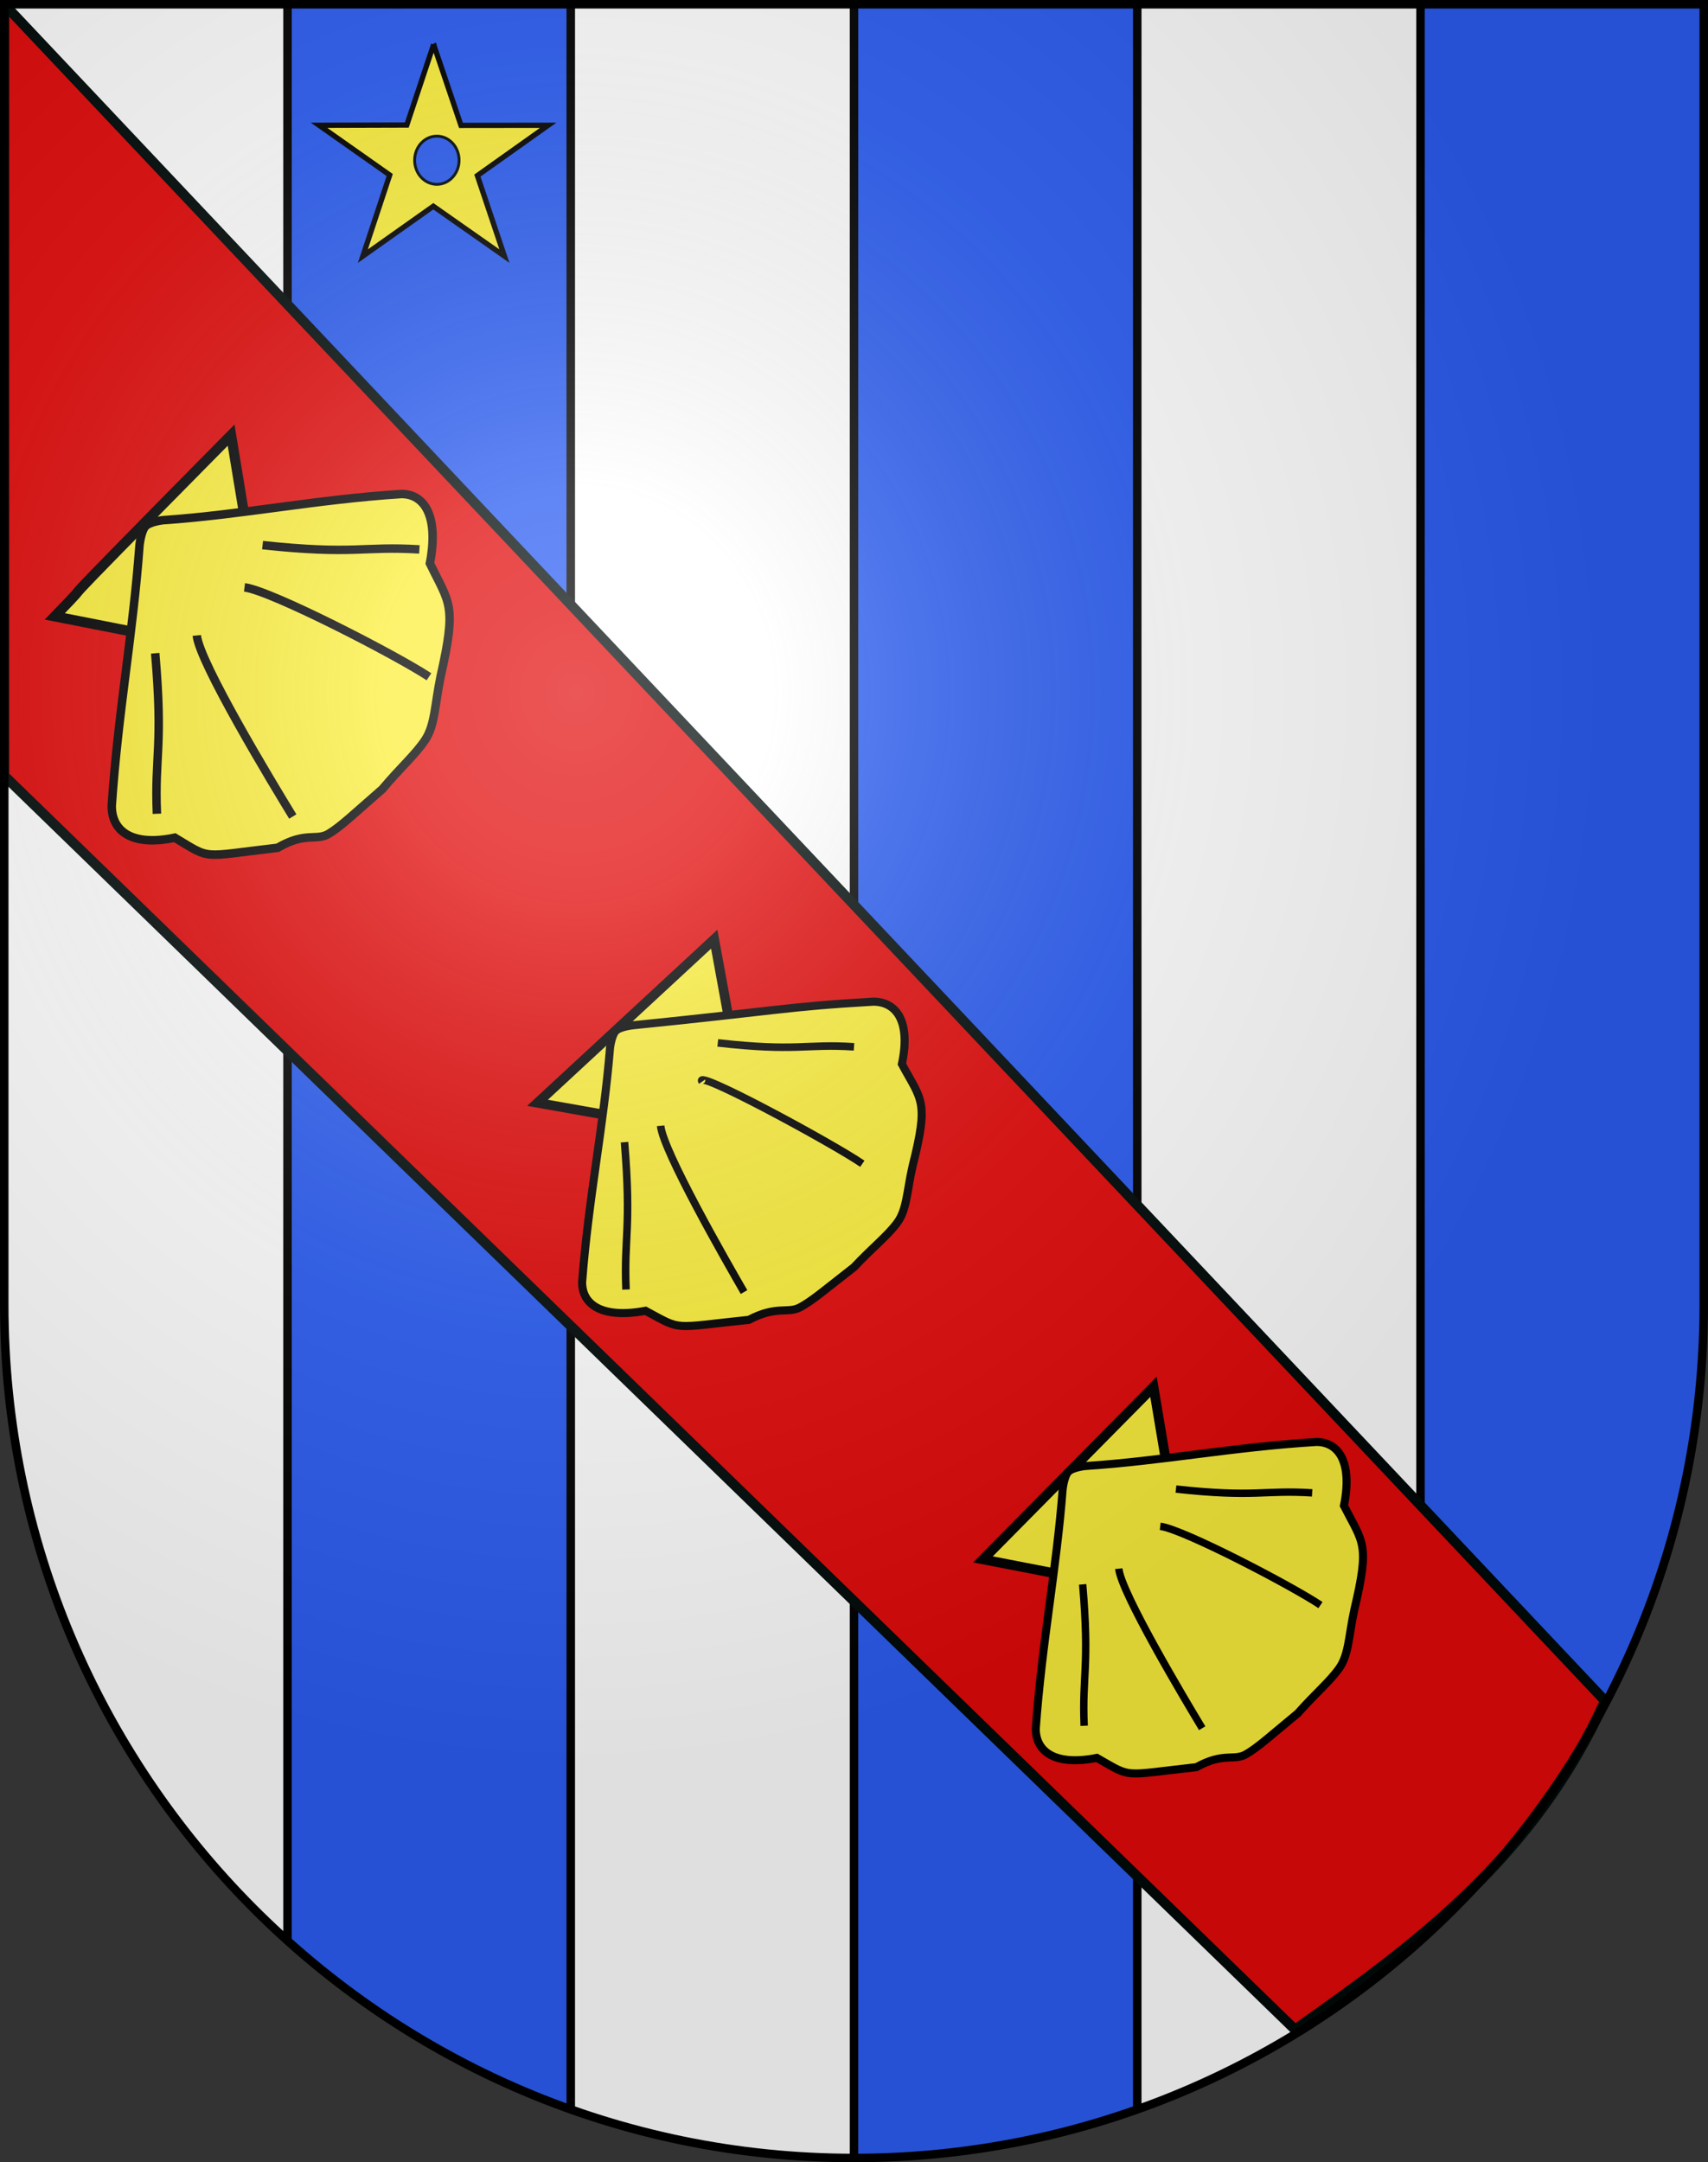
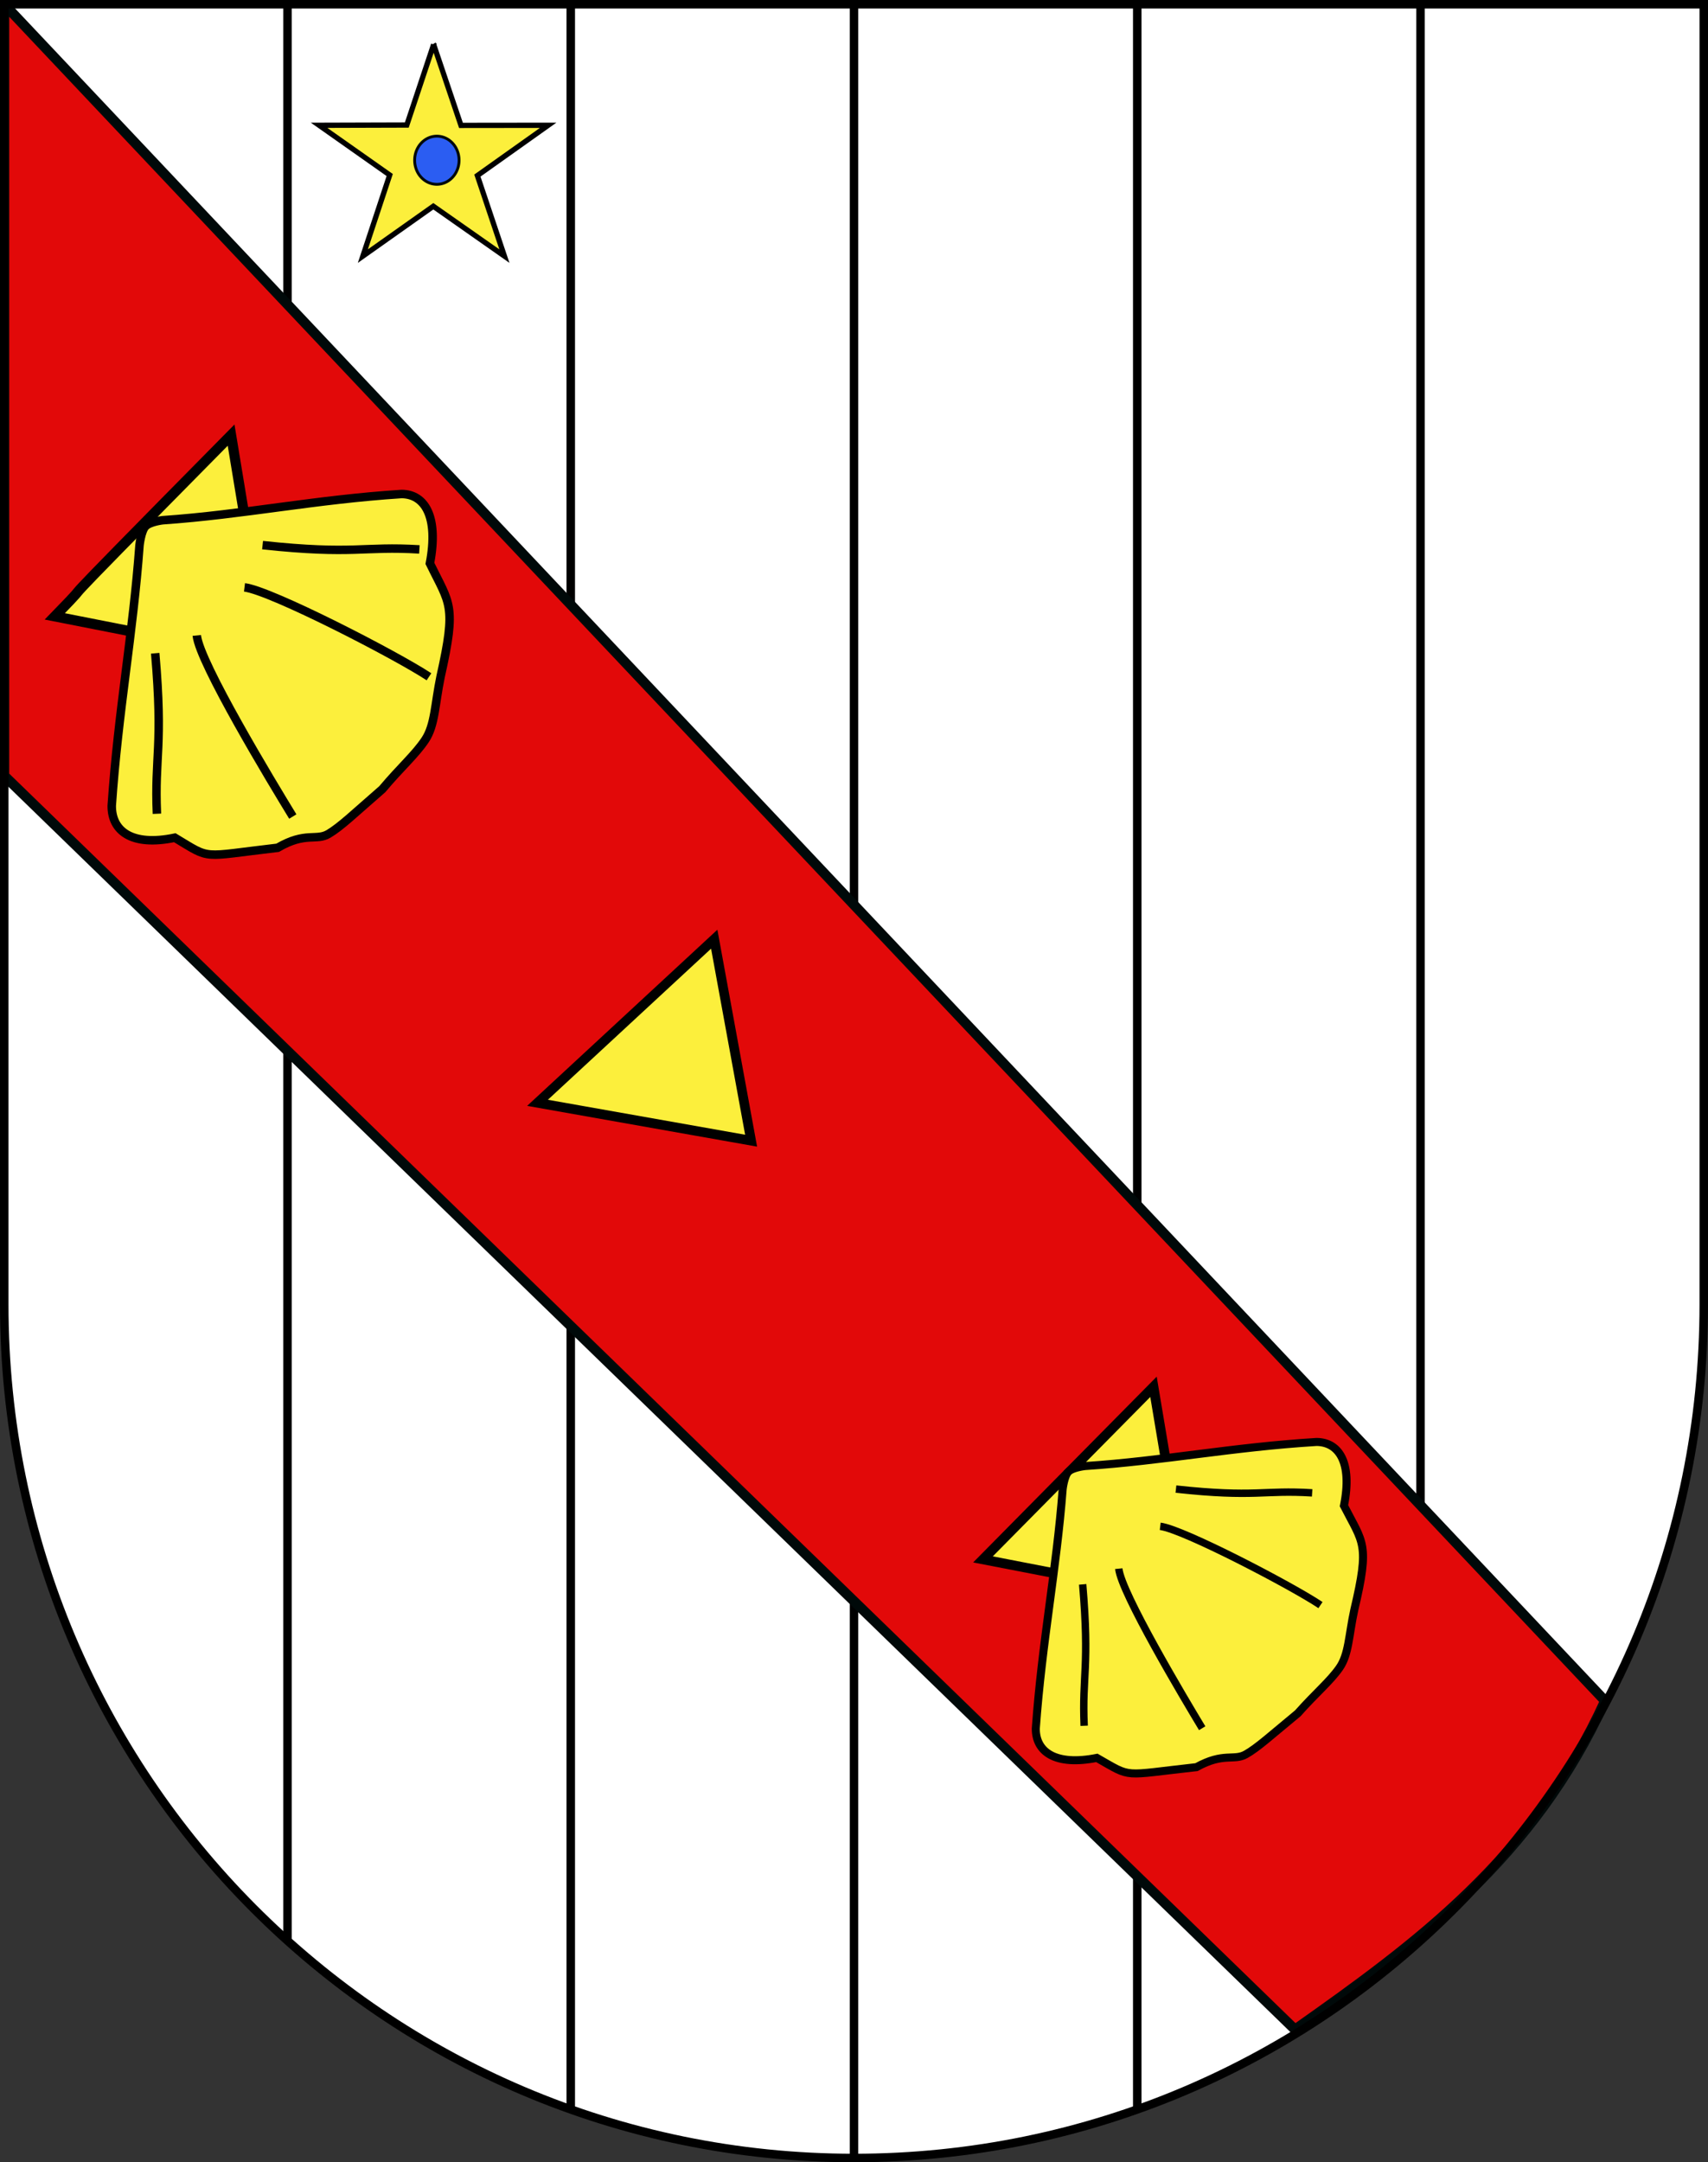
<svg xmlns="http://www.w3.org/2000/svg" xmlns:ns1="http://sodipodi.sourceforge.net/DTD/sodipodi-0.dtd" xmlns:ns2="http://www.inkscape.org/namespaces/inkscape" xmlns:xlink="http://www.w3.org/1999/xlink" height="763" width="603" version="1.0" id="svg20" ns1:version="0.32" ns2:version="0.48.2 r9819" ns1:docname="Grandcour-coat_of_arms.svg" ns2:output_extension="org.inkscape.output.svg.inkscape">
  <rect width="100%" height="100%" fill="#333333" stroke="none" />
  <defs id="defs29">
    <ns2:perspective ns1:type="inkscape:persp3d" ns2:vp_x="0 : 381.5 : 1" ns2:vp_y="0 : 1000 : 0" ns2:vp_z="603 : 381.5 : 1" ns2:persp3d-origin="301.5 : 254.33333 : 1" id="perspective28" />
    <linearGradient id="linearGradient2893">
      <stop style="stop-color:#ffffff;stop-opacity:0.314;" offset="0" id="stop2895" />
      <stop id="stop2897" offset="0.19" style="stop-color:#ffffff;stop-opacity:0.251;" />
      <stop style="stop-color:#6b6b6b;stop-opacity:0.125;" offset="0.6" id="stop2901" />
      <stop style="stop-color:#000000;stop-opacity:0.125;" offset="1" id="stop2899" />
    </linearGradient>
    <linearGradient id="linearGradient2955">
      <stop style="stop-color:white;stop-opacity:0;" offset="0" id="stop2965" />
      <stop style="stop-color:black;stop-opacity:0.646;" offset="1" id="stop2959" />
    </linearGradient>
    <radialGradient ns2:collect="always" xlink:href="#linearGradient2893" id="radialGradient3236" gradientUnits="userSpaceOnUse" gradientTransform="matrix(1.215,1.531577e-24,1.464684e-23,1.267,-839.192,-490.489)" cx="858.042" cy="579.933" fx="858.042" fy="579.933" r="300" />
    <ns2:perspective id="perspective2498" ns2:persp3d-origin="297.63751 : 280.63 : 1" ns2:vp_z="595.27502 : 420.94501 : 1" ns2:vp_y="0 : 1000 : 0" ns2:vp_x="0 : 420.94501 : 1" ns1:type="inkscape:persp3d" />
  </defs>
  <ns1:namedview ns2:window-height="838" ns2:window-width="1600" ns2:pageshadow="2" ns2:pageopacity="0.0" guidetolerance="10.0" gridtolerance="10.0" objecttolerance="10.0" borderopacity="1.0" bordercolor="#666666" pagecolor="#ffffff" id="base" ns2:zoom="0.76508705" ns2:cx="43.686576" ns2:cy="418.42374" ns2:window-x="-8" ns2:window-y="-8" ns2:current-layer="layer2" showgrid="false" showguides="true" ns2:guide-bbox="true" ns2:window-maximized="1">
    <ns1:guide orientation="horizontal" position="761.5" id="guide1885" />
    <ns1:guide orientation="vertical" position="1.5" id="guide1887" />
    <ns1:guide orientation="horizontal" position="1.5" id="guide1889" />
    <ns1:guide orientation="vertical" position="601.5" id="guide1891" />
    <ns1:guide orientation="vertical" position="301.501" id="guide1893" />
  </ns1:namedview>
  <desc id="desc22">Coat of Arms of Canton of Freiburg (Fribourg)</desc>
  <g ns2:groupmode="layer" id="layer1" ns2:label="Fond écu" style="opacity:1;display:inline" ns1:insensitive="true">
    <path id="path1899" d="M 1.5,1.5 L 1.5,460.368 C 1.5,626.678 135.815,761.5 301.5,761.5 C 467.185,761.5 601.5,626.678 601.5,460.368 L 601.5,1.5 L 1.5,1.5 z" style="fill:#ffffff;fill-opacity:1" />
  </g>
  <g ns2:groupmode="layer" id="layer2" ns2:label="Meubles" style="display:inline" ns1:insensitive="true">
-     <path style="fill:#2b5df2" id="path2741" d="m 501.5,1.5 0,683.294 C 562.868,629.655 601.501,549.544 601.501,460.366 L 601.501,1.5 501.5,1.5 z M 101.504,684.794 c 28.855,25.926 62.736,46.322 100,59.543 l 0,-742.837 -100,0 0,683.294 0,0 z M 301.5,761.497 c 35.066,0 68.722,-6.061 99.999,-17.158 l 0,-742.839 -99.999,0 0,759.997 0,0 z" ns2:connector-curvature="0" />
    <path style="fill:none;stroke:#000000;stroke-width:3" id="path2743" d="m 501.5,1.5 0,683.294 M 101.504,1.5 l 0,683.294 m 99.999,59.543 0,-742.837 m 99.997,0 0,760 m 99.999,-17.161 0,-742.839" ns2:connector-curvature="0" />
    <circle style="stroke:#000000;stroke-width:6;display:none" id="circle2539" ns1:cy="149.873" ns1:rx="9.0080004" ns1:ry="9.0080004" ns1:cx="212.759" display="none" cx="212.759" cy="149.873" r="9.008" transform="translate(-0.038,-0.045)" />
    <path ns2:connector-curvature="0" d="m 1.5,1.5 0,272.242 455.683,442.435 c 43.001,-30.295 84.238,-60.518 109.48,-115.981 L 1.5,1.5 z" style="fill:#e20909;fill-opacity:1;stroke:#000909;stroke-width:3.522;stroke-opacity:1;display:inline" id="path4032" ns1:nodetypes="cccccc" />
    <path ns2:connector-curvature="0" style="fill:#fcef3c;fill-opacity:1;stroke:#000000;stroke-width:3.425;display:inline" d="m 347.033,550.27 72.766,14.095 -12.566,-74.993 z" id="path3913-8" ns1:nodetypes="cccc" />
    <path ns2:connector-curvature="0" style="fill:#fcef3c;fill-opacity:1;stroke:#000000;stroke-width:2.832;display:inline" d="m 377.191,519.326 c -1.487,1.517 -2.014,6.099 -2.014,6.099 -2.184,28.521 -7.296,53.961 -9.496,84.52 -0.062,8.154 6.784,13.306 21.56,10.369 12.732,7.239 8.421,6.207 35.173,3.266 9.558,-5.306 13.194,-2.105 17.434,-4.516 4.24,-2.411 8.629,-6.483 18.332,-14.478 6.321,-7.126 11.27,-11.162 14.657,-15.965 3.388,-4.803 3.315,-11.487 5.293,-20.565 5.561,-23.477 3.129,-23.417 -3.655,-36.723 3.067,-15.264 -1.796,-22.438 -9.665,-22.503 -29.522,1.797 -54.149,6.692 -81.703,8.505 0,0 -4.43,0.473 -5.917,1.99 z" id="path3915-2" ns1:nodetypes="sccccscsccccs" />
    <path ns2:connector-curvature="0" style="fill:#fcef3c;fill-opacity:1;stroke:#000000;stroke-width:2.614;display:inline" d="m 382.758,608.985 c -0.771,-17.893 1.973,-20.695 -0.528,-49.9 m 42.194,50.759 c -6.274,-10.407 -28.603,-47.824 -29.446,-56.303 m 68.27,-26.743 c -17.235,-1.082 -19.979,1.719 -48.09,-1.335 m 51.028,40.934 c -9.932,-6.671 -48.413,-26.791 -56.573,-27.799" id="path3919-45" ns1:nodetypes="cccccccc" />
    <path ns2:connector-curvature="0" style="fill:#fcef3c;fill-opacity:1;stroke:#000000;stroke-width:3.395;display:inline" d="m 189.766,389.156 75.41,13.364 -13.022,-71.102 z" id="path3913-8-5" ns1:nodetypes="cccc" />
-     <path ns2:connector-curvature="0" style="fill:#fcef3c;fill-opacity:1;stroke:#000000;stroke-width:2.854;display:inline" d="m 217.461,363.731 c -1.543,1.484 -2.089,5.968 -2.089,5.968 -2.267,27.907 -7.571,52.799 -9.854,82.7 -0.064,7.978 7.039,13.019 22.372,10.146 13.211,7.083 8.739,6.074 36.497,3.195 9.918,-5.192 13.691,-2.06 18.091,-4.419 4.4,-2.359 8.954,-6.343 19.023,-14.166 6.559,-6.972 11.694,-10.922 15.21,-15.621 3.516,-4.7 3.44,-11.24 5.492,-20.122 5.771,-22.971 3.247,-22.913 -3.792,-35.932 3.183,-14.935 -1.864,-21.955 -10.029,-22.018 -30.559,1.747 -34.703,3.285 -84.781,8.322 0,0 -4.597,0.463 -6.14,1.947 z" id="path3915-2-1" ns1:nodetypes="sccccscsccccs" />
-     <path ns2:connector-curvature="0" style="fill:#fcef3c;fill-opacity:1;stroke:#000000;stroke-width:2.669;display:inline" d="m 221.011,455.041 c -0.771,-18.646 1.973,-21.565 -0.528,-51.998 m 42.194,52.893 c -6.274,-10.845 -28.603,-49.834 -29.446,-58.671 m 68.27,-27.867 c -17.235,-1.128 -19.979,1.792 -48.09,-1.391 m 51.028,42.655 c -10.689,-7.346 -60.013,-33.962 -56.573,-28.968" id="path3919-45-7" ns1:nodetypes="cccccccc" />
    <path ns2:connector-curvature="0" style="fill:#fcef3c;fill-opacity:1;stroke:#000000;stroke-width:3.57;display:inline" d="M 19.345,217.506 94.581,232.311 81.589,153.541 C 4.334,231.733 39.484,196.797 19.345,217.506 z" id="path3913-8-1" ns1:nodetypes="cccc" />
    <path ns2:connector-curvature="0" style="fill:#fcef3c;fill-opacity:1;stroke:#000000;stroke-width:3.001;display:inline" d="m 51.334,185.737 c -1.535,1.65 -2.079,6.635 -2.079,6.635 -2.255,31.029 -7.533,58.706 -9.804,91.953 -0.064,8.871 7.004,14.476 22.26,11.281 13.145,7.875 8.695,6.753 36.315,3.553 9.869,-5.772 13.623,-2.29 18,-4.913 4.378,-2.623 8.91,-7.053 18.928,-15.751 6.526,-7.752 11.636,-12.144 15.133,-17.369 3.498,-5.225 3.423,-12.497 5.465,-22.373 5.742,-25.541 3.231,-25.476 -3.773,-39.952 3.167,-16.606 -1.855,-24.411 -9.978,-24.481 -30.48,1.955 -55.907,7.28 -84.357,9.253 0,0 -4.574,0.515 -6.109,2.165 z" id="path3915-2-15" ns1:nodetypes="sccccscsccccs" />
    <path ns2:connector-curvature="0" style="fill:#fcef3c;fill-opacity:1;stroke:#000000;stroke-width:2.988;display:inline" d="m 55.402,287.156 c -0.888,-20.309 2.271,-23.489 -0.608,-56.635 m 48.575,57.61 C 96.147,276.319 70.44,233.852 69.47,224.228 m 78.594,-30.352 c -19.842,-1.229 -23.001,1.951 -55.363,-1.515 M 151.446,238.819 C 140.012,231.248 95.712,208.412 86.317,207.268" id="path3919-45-2" ns1:nodetypes="cccccccc" />
    <path ns2:connector-curvature="0" d="m 153.092,15.683 9.654,28.565 30.776,-0.035 -24.987,17.745 9.544,28.419 -25.097,-17.598 -24.877,17.598 9.477,-28.621 -24.919,-17.542 30.954,-0.091 9.476,-28.44 z" style="fill:#fcef3c;fill-opacity:1;stroke:#000000;stroke-width:1.86;stroke-miterlimit:4;stroke-opacity:1;stroke-dasharray:none;stroke-dashoffset:0" id="path8347" />
    <path ns1:type="arc" style="fill:#2b5df2;fill-opacity:1;stroke:#000909;stroke-width:1;stroke-miterlimit:4;stroke-opacity:1;stroke-dasharray:none" id="path4294" ns1:cx="154.23082" ns1:cy="56.544445" ns1:rx="7.8422446" ns1:ry="8.4957657" d="m 162.073,56.544 a 7.842,8.496 0 1 1 -15.684,0 7.842,8.496 0 1 1 15.684,0 z" />
  </g>
  <g ns2:groupmode="layer" id="layer3" ns2:label="Reflet final" style="display:inline" ns1:insensitive="true">
-     <path style="fill:url(#radialGradient3236);fill-opacity:1" d="M 1.5,1.5 L 1.5,460.368 C 1.5,626.679 135.815,761.5 301.5,761.5 C 467.185,761.5 601.5,626.679 601.5,460.368 L 601.5,1.5 L 1.5,1.5 z " id="path2346" />
-   </g>
+     </g>
  <g ns2:groupmode="layer" id="layer4" ns2:label="Contour final" style="display:inline" ns1:insensitive="true">
    <path style="fill:none;fill-opacity:1;stroke:#000000;stroke-width:3;stroke-miterlimit:4;stroke-dasharray:none;stroke-opacity:1" d="M 1.5,1.5 L 1.5,460.368 C 1.5,626.679 135.815,761.5 301.5,761.5 C 467.185,761.5 601.5,626.679 601.5,460.368 L 601.5,1.5 L 1.5,1.5 z " id="path3239" />
  </g>
</svg>